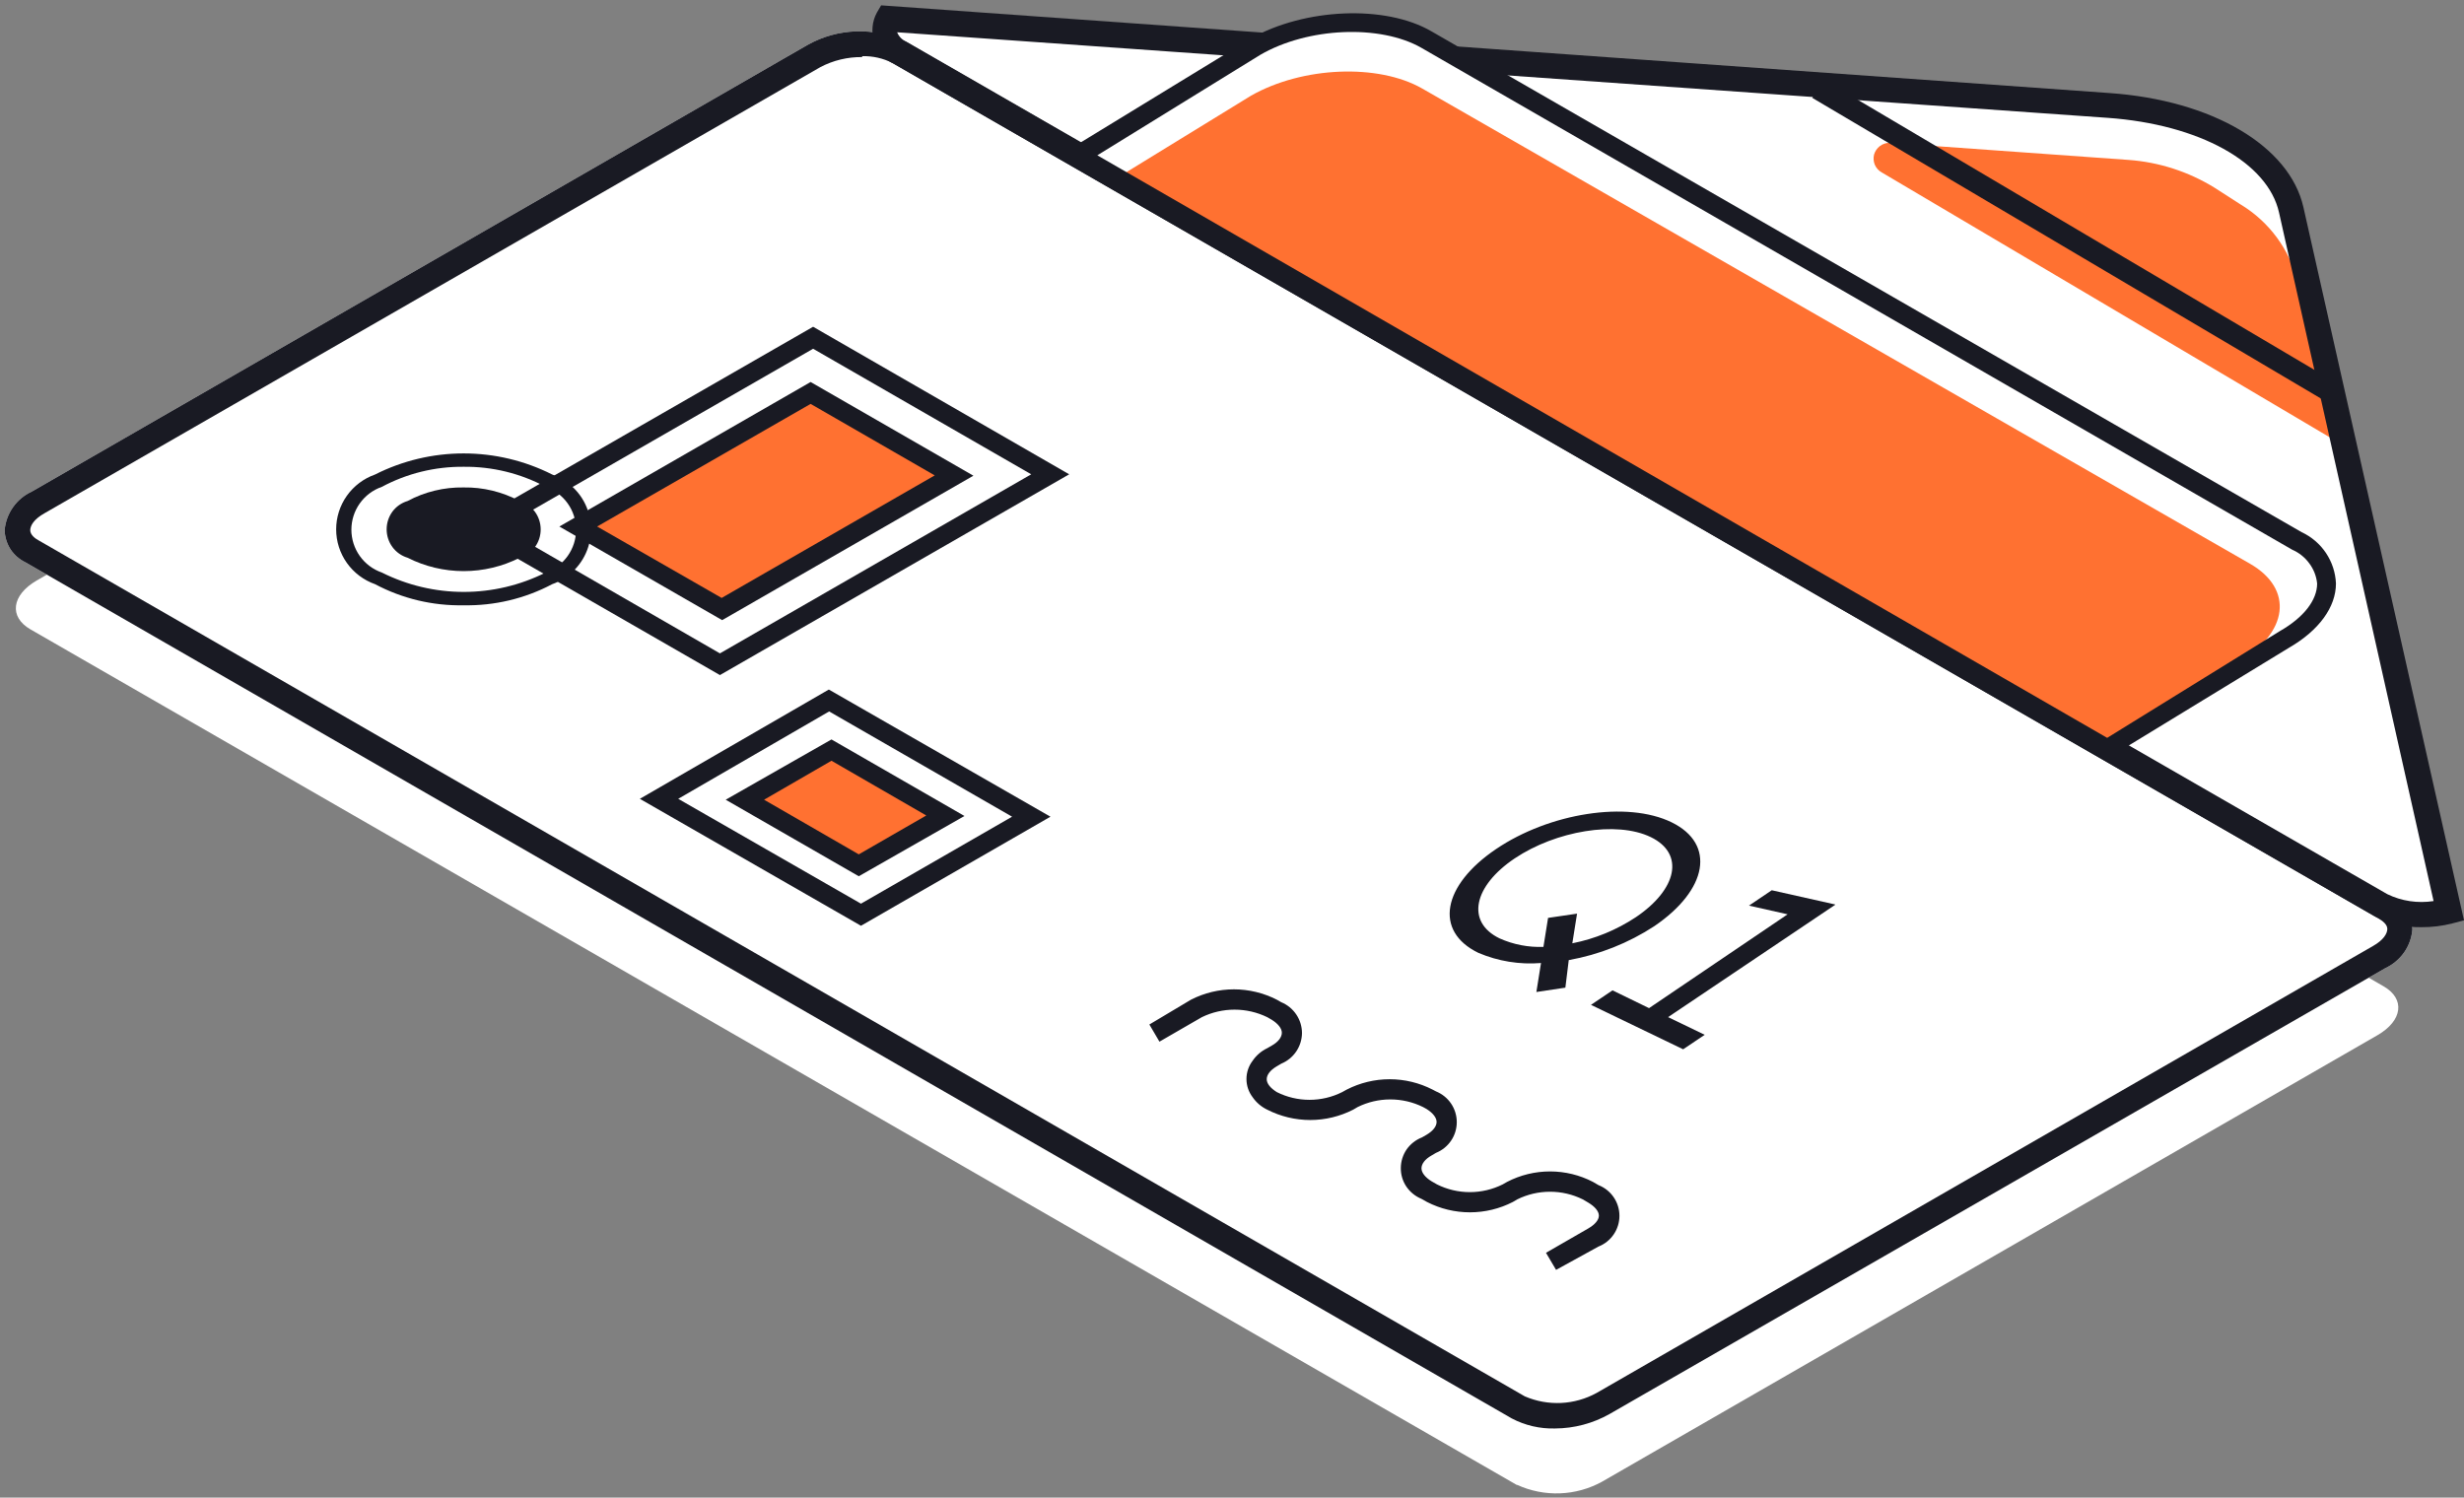
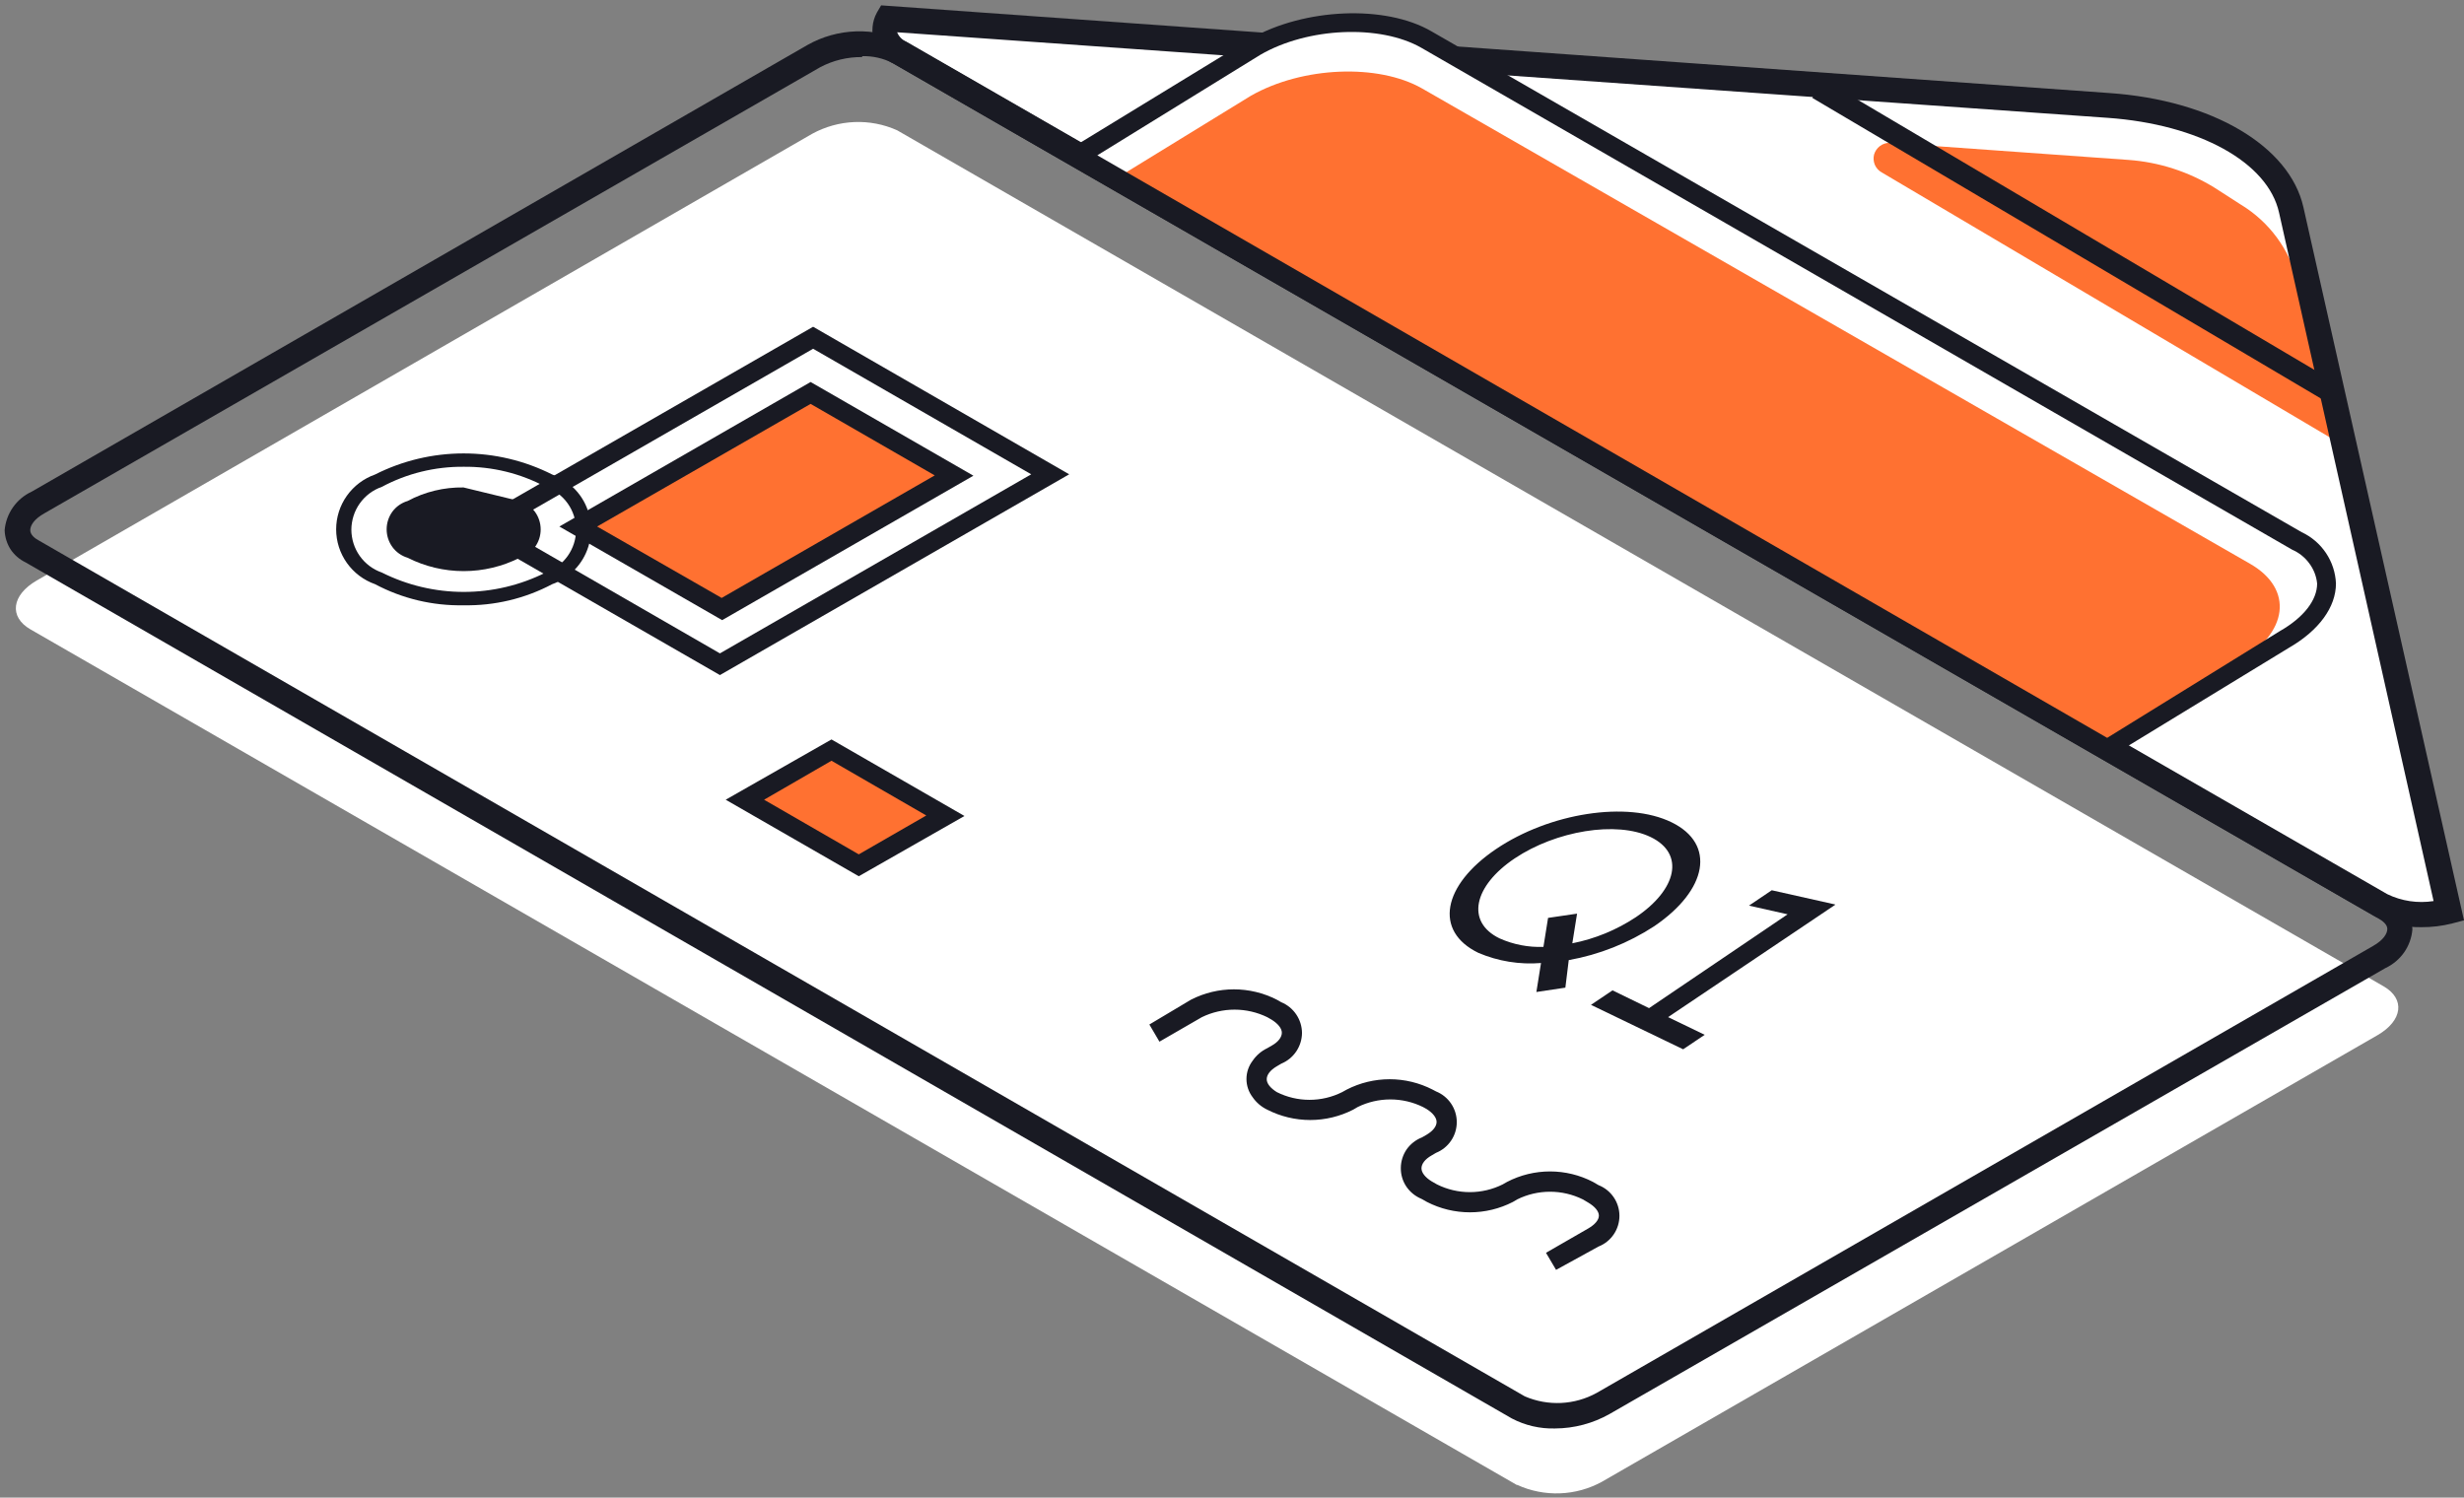
<svg xmlns="http://www.w3.org/2000/svg" width="255" height="155" viewBox="0 0 255 155" fill="none">
  <rect x="0" y="0" width="255" height="155" fill="#808080" stroke="none" />
-   <path d="M160.925 147.843C159.369 147.886 157.829 147.528 156.452 146.804L2.628 58.195C2.001 57.892 1.468 57.425 1.085 56.844C0.712 56.254 0.503 55.576 0.48 54.879C0.553 54.023 0.851 53.202 1.346 52.499C1.84 51.796 2.513 51.236 3.295 50.877L83.575 4.649C85.106 3.788 86.823 3.306 88.579 3.246C90.334 3.188 92.077 3.544 93.667 4.286L247.491 92.873C248.117 93.183 248.648 93.653 249.029 94.237C249.411 94.82 249.629 95.494 249.66 96.189C249.591 97.044 249.296 97.866 248.805 98.57C248.309 99.274 247.637 99.837 246.855 100.202L166.576 146.346C164.853 147.321 162.906 147.837 160.925 147.843Z" fill="white" />
  <path d="M246.398 93.674L93.179 5.482C91.563 4.536 91.094 3.174 91.834 1.937L218.196 10.95C228.236 11.677 235.805 16.002 237.098 21.781L253.436 94.433C251.076 95.058 248.569 94.788 246.398 93.674Z" fill="white" />
  <path d="M194.77 17.861L241.937 45.752L237.766 29.119C236.942 25.818 234.849 22.973 231.938 21.198L229.175 19.421C226.489 17.765 223.442 16.781 220.293 16.552L195.594 14.784C195.218 14.772 194.85 14.889 194.551 15.117C194.259 15.339 194.047 15.649 193.946 16.001C193.862 16.346 193.887 16.709 194.019 17.04C194.167 17.392 194.432 17.682 194.77 17.861Z" fill="#FF7131" />
  <path d="M156.967 153.685L3.153 65.139C0.911 63.85 1.193 61.594 3.789 60.087L84.069 13.838C85.406 13.109 86.893 12.697 88.416 12.633C89.94 12.57 91.457 12.861 92.847 13.485L246.682 102.083C248.934 103.383 248.652 105.628 246.056 107.135L165.777 153.363C164.443 154.093 162.956 154.502 161.436 154.558C159.916 154.614 158.403 154.315 157.019 153.685H156.967Z" fill="white" />
  <path d="M160.925 147.843C159.369 147.886 157.829 147.528 156.452 146.804L2.628 58.195C2.001 57.892 1.468 57.425 1.085 56.844C0.712 56.254 0.503 55.576 0.48 54.879C0.553 54.023 0.851 53.202 1.346 52.499C1.84 51.796 2.513 51.236 3.295 50.877L83.575 4.649C85.106 3.788 86.823 3.306 88.579 3.246C90.334 3.188 92.077 3.544 93.667 4.286L247.491 92.873C248.117 93.183 248.648 93.653 249.029 94.237C249.411 94.82 249.629 95.494 249.66 96.189C249.591 97.044 249.296 97.866 248.805 98.57C248.309 99.274 247.637 99.837 246.855 100.202L166.576 146.346C164.853 147.321 162.906 147.837 160.925 147.843ZM89.216 5.907C87.712 5.89 86.229 6.247 84.899 6.947L4.62 53.112C3.514 53.725 3.129 54.401 3.129 54.879C3.129 55.357 3.66 55.752 3.984 55.919L157.797 144.517C158.983 145.029 160.27 145.264 161.561 145.203C162.851 145.142 164.11 144.786 165.241 144.163L245.573 97.915C246.678 97.291 247.064 96.616 247.064 96.138C247.064 95.659 246.511 95.275 246.209 95.098L92.364 6.521C91.398 6.027 90.322 5.784 89.236 5.814L89.216 5.907Z" fill="#191A23" />
  <path d="M250.6 95.961C248.907 95.994 247.232 95.601 245.732 94.817L92.523 6.614C92.046 6.395 91.62 6.08 91.272 5.689C90.918 5.297 90.648 4.837 90.479 4.338C90.311 3.84 90.251 3.312 90.302 2.789C90.346 2.267 90.498 1.761 90.75 1.302L91.188 0.554L218.291 9.629C228.956 10.367 236.953 15.117 238.381 21.448L255 95.254L253.77 95.576C252.734 95.84 251.669 95.969 250.6 95.961ZM247.056 92.541C248.543 93.263 250.217 93.513 251.852 93.258L235.858 21.999C234.701 16.801 227.59 12.872 218.134 12.196L92.846 3.34C92.93 3.555 93.057 3.751 93.218 3.917C93.379 4.083 93.571 4.215 93.784 4.306L247.056 92.541Z" fill="#191A23" />
  <path d="M74.505 68.756L49.963 54.608L84.15 34.961L108.682 49.067L74.505 68.756Z" fill="white" />
  <path d="M74.505 69.869L47.971 54.608L84.149 33.818L110.651 49.089L74.505 69.869ZM51.933 54.608L74.505 67.623L106.721 49.089L84.149 36.095L51.933 54.608Z" fill="#191A23" />
  <path d="M74.734 63.049L59.908 54.494L83.888 40.668L98.755 49.234L74.734 63.049Z" fill="#FF7131" />
  <path d="M74.736 64.183L57.888 54.494L83.89 39.536L100.738 49.234L74.736 64.183ZM61.797 54.494L74.684 61.885L96.735 49.203L83.89 41.802L61.797 54.494Z" fill="#191A23" />
  <path d="M89.101 94.662L68.249 82.676L85.858 72.541L106.721 84.527L89.101 94.662Z" fill="white" />
-   <path d="M89.102 95.815L66.217 82.676L85.776 71.366L108.713 84.526L89.102 95.815ZM70.189 82.676L89.102 93.528L104.741 84.526L85.807 73.632L70.189 82.676Z" fill="#191A23" />
  <path d="M88.863 89.557L77.082 82.769L86.059 77.572L97.84 84.36L88.863 89.557Z" fill="#FF7131" />
  <path d="M88.875 90.69L75.103 82.769L86.05 76.531L99.812 84.453L88.875 90.69ZM79.075 82.769L88.875 88.424L95.861 84.401L86.05 78.735L79.075 82.769Z" fill="#191A23" />
  <path d="M47.971 62.645C44.782 62.709 41.631 61.957 38.817 60.462C37.639 60.047 36.619 59.279 35.898 58.262C35.176 57.246 34.789 56.031 34.789 54.786C34.789 53.541 35.176 52.326 35.898 51.31C36.619 50.293 37.639 49.525 38.817 49.11C41.657 47.675 44.797 46.928 47.981 46.928C51.166 46.928 54.305 47.675 57.146 49.11C58.317 49.529 59.332 50.294 60.054 51.304C60.593 52.063 60.948 52.937 61.091 53.857C61.234 54.776 61.162 55.716 60.88 56.603C60.599 57.49 60.115 58.3 59.467 58.969C58.819 59.639 58.025 60.15 57.146 60.462C54.324 61.956 51.166 62.708 47.971 62.645ZM47.971 48.31C45.022 48.284 42.114 48.999 39.515 50.389C38.594 50.71 37.796 51.309 37.232 52.104C36.668 52.899 36.366 53.849 36.366 54.822C36.366 55.796 36.668 56.746 37.232 57.541C37.796 58.335 38.594 58.935 39.515 59.256C42.145 60.575 45.048 61.262 47.992 61.262C50.935 61.262 53.838 60.575 56.468 59.256C57.389 58.934 58.187 58.334 58.752 57.54C59.317 56.745 59.62 55.796 59.62 54.822C59.62 53.849 59.317 52.899 58.752 52.105C58.187 51.311 57.389 50.711 56.468 50.389C53.858 48.99 50.934 48.275 47.971 48.31Z" fill="#191A23" />
-   <path d="M47.969 50.45C45.952 50.417 43.96 50.9 42.183 51.853C41.552 52.041 40.999 52.427 40.608 52.955C40.222 53.487 40.014 54.127 40.014 54.785C40.014 55.442 40.222 56.082 40.608 56.614C40.998 57.146 41.551 57.536 42.183 57.726C43.981 58.635 45.969 59.109 47.985 59.109C50.001 59.109 51.989 58.635 53.787 57.726C54.415 57.533 54.965 57.148 55.361 56.624C55.748 56.092 55.956 55.452 55.956 54.795C55.956 54.138 55.748 53.498 55.361 52.965C54.965 52.442 54.415 52.057 53.787 51.864C52.001 50.904 49.998 50.417 47.969 50.45Z" fill="#191A23" />
+   <path d="M47.969 50.45C45.952 50.417 43.96 50.9 42.183 51.853C41.552 52.041 40.999 52.427 40.608 52.955C40.222 53.487 40.014 54.127 40.014 54.785C40.014 55.442 40.222 56.082 40.608 56.614C40.998 57.146 41.551 57.536 42.183 57.726C43.981 58.635 45.969 59.109 47.985 59.109C50.001 59.109 51.989 58.635 53.787 57.726C54.415 57.533 54.965 57.148 55.361 56.624C55.748 56.092 55.956 55.452 55.956 54.795C55.956 54.138 55.748 53.498 55.361 52.965C54.965 52.442 54.415 52.057 53.787 51.864Z" fill="#191A23" />
  <path d="M218.07 77.364L111.559 16.032L129.919 4.826C135.246 1.812 143.087 1.479 147.643 4.099L237.702 55.929C242.248 58.528 241.664 63.102 236.419 66.116L218.07 77.364Z" fill="white" />
  <path d="M217.609 77.187L115.487 18.485L129.458 9.909C134.786 6.874 142.636 6.562 147.182 9.161L232.862 58.351C237.408 60.96 236.845 65.534 231.601 68.538L217.609 77.187Z" fill="#FF7131" />
  <path d="M218.072 78.518L109.643 16.084L129.452 3.984C134.957 0.866 143.35 0.44 148.166 3.257L238.194 55.077C239.218 55.553 240.09 56.3 240.717 57.237C241.344 58.174 241.701 59.264 241.749 60.389C241.749 62.842 239.977 65.254 236.922 67.021L218.072 78.518ZM113.563 16.074L218.072 76.366L235.963 65.306C238.403 63.913 239.8 62.114 239.8 60.399C239.727 59.646 239.449 58.927 238.997 58.32C238.545 57.696 237.933 57.204 237.225 56.896L147.103 4.951C142.839 2.508 135.342 2.82 130.421 5.679L113.563 16.074Z" fill="#191A23" />
  <path d="M161.038 131.429L159.995 129.662L164.364 127.146C165.062 126.741 165.469 126.263 165.469 125.816C165.469 125.369 165.062 124.88 164.364 124.464L163.801 124.132C162.747 123.612 161.588 123.342 160.412 123.342C159.237 123.342 158.077 123.612 157.024 124.132L156.565 124.402C155.191 125.106 153.668 125.473 152.124 125.473C150.579 125.473 149.056 125.106 147.682 124.402L147.109 124.08C146.475 123.818 145.931 123.377 145.545 122.811C145.16 122.24 144.96 121.566 144.971 120.878C144.977 120.191 145.187 119.522 145.576 118.955C145.972 118.397 146.523 117.967 147.161 117.718L147.63 117.448C148.318 117.042 148.673 116.564 148.673 116.117C148.673 115.67 148.276 115.181 147.63 114.776L147.275 114.579C146.222 114.059 145.062 113.789 143.887 113.789C142.712 113.789 141.552 114.059 140.499 114.579L140.04 114.849C138.664 115.552 137.14 115.919 135.593 115.919C134.047 115.919 132.523 115.552 131.147 114.849C130.539 114.558 130.017 114.114 129.635 113.56C129.221 113.017 128.997 112.355 128.997 111.673C128.997 110.992 129.221 110.329 129.635 109.786C130.014 109.227 130.536 108.778 131.147 108.487L131.616 108.217C132.304 107.832 132.658 107.333 132.658 106.886C132.658 106.439 132.262 105.951 131.616 105.545L131.147 105.275C130.093 104.762 128.936 104.496 127.763 104.496C126.591 104.496 125.434 104.762 124.38 105.275L119.991 107.811L118.948 106.034L123.254 103.466C124.628 102.762 126.151 102.395 127.696 102.395C129.24 102.395 130.763 102.762 132.137 103.466L132.596 103.726C133.228 103.987 133.768 104.428 134.15 104.994C134.532 105.56 134.738 106.225 134.744 106.907C134.738 107.589 134.532 108.254 134.15 108.82C133.768 109.385 133.228 109.826 132.596 110.088L132.137 110.358C131.449 110.763 131.094 111.242 131.094 111.699C131.094 112.156 131.491 112.624 132.137 113.03C133.187 113.556 134.345 113.83 135.52 113.83C136.695 113.83 137.854 113.556 138.903 113.03L139.373 112.77C140.747 112.066 142.269 111.698 143.814 111.698C145.359 111.698 146.882 112.066 148.256 112.77L148.61 112.957C149.246 113.213 149.79 113.652 150.174 114.219C150.558 114.786 150.762 115.454 150.762 116.138C150.762 116.822 150.558 117.49 150.174 118.056C149.79 118.623 149.246 119.063 148.61 119.319L148.151 119.589C147.453 119.984 147.109 120.473 147.109 120.92C147.109 121.367 147.494 121.855 148.151 122.261L148.714 122.583C149.77 123.109 150.933 123.383 152.113 123.383C153.293 123.383 154.457 123.109 155.512 122.583L155.971 122.323C157.343 121.612 158.866 121.241 160.412 121.241C161.958 121.241 163.482 121.612 164.854 122.323L165.427 122.656C166.067 122.908 166.616 123.346 167.002 123.913C167.389 124.481 167.596 125.151 167.596 125.836C167.596 126.522 167.389 127.192 167.002 127.76C166.616 128.327 166.067 128.765 165.427 129.017L161.038 131.429Z" fill="#191A23" />
  <path d="M188.689 8.216L187.553 10.129L240.798 41.605L241.924 39.703L188.689 8.216Z" fill="#191A23" />
  <g clip-path="url(#clip0_1163_22120)">
    <path d="M159 102.67L159.48 99.67C157.266 99.85 155.043 99.489 153 98.62C148.36 96.37 149.29 91.62 154.82 87.88C160.35 84.14 168.4 82.86 173 85.11C177.6 87.36 176.72 92.11 171.2 95.86C168.514 97.611 165.505 98.805 162.35 99.37L162 102.22L159 102.67ZM159.73 98L160.21 95L163.21 94.56L162.72 97.63C165.064 97.167 167.296 96.249 169.29 94.93C173.56 92.06 174.39 88.36 170.84 86.64C167.29 84.92 161 86 156.76 88.84C152.52 91.68 151.66 95.41 155.19 97.12C156.615 97.758 158.169 98.059 159.73 98Z" fill="#191A23" />
    <path d="M176.42 107.1L174.19 108.6L164.65 104L166.88 102.5L170.66 104.34L185 94.63L181 93.73L183.36 92.14L189.96 93.62L172.63 105.27L176.42 107.1Z" fill="#191A23" />
  </g>
  <defs>
    <clipPath id="clip0_1163_22120">
      <rect width="39.92" height="24.6" fill="white" transform="translate(150 84)" />
    </clipPath>
  </defs>
</svg>